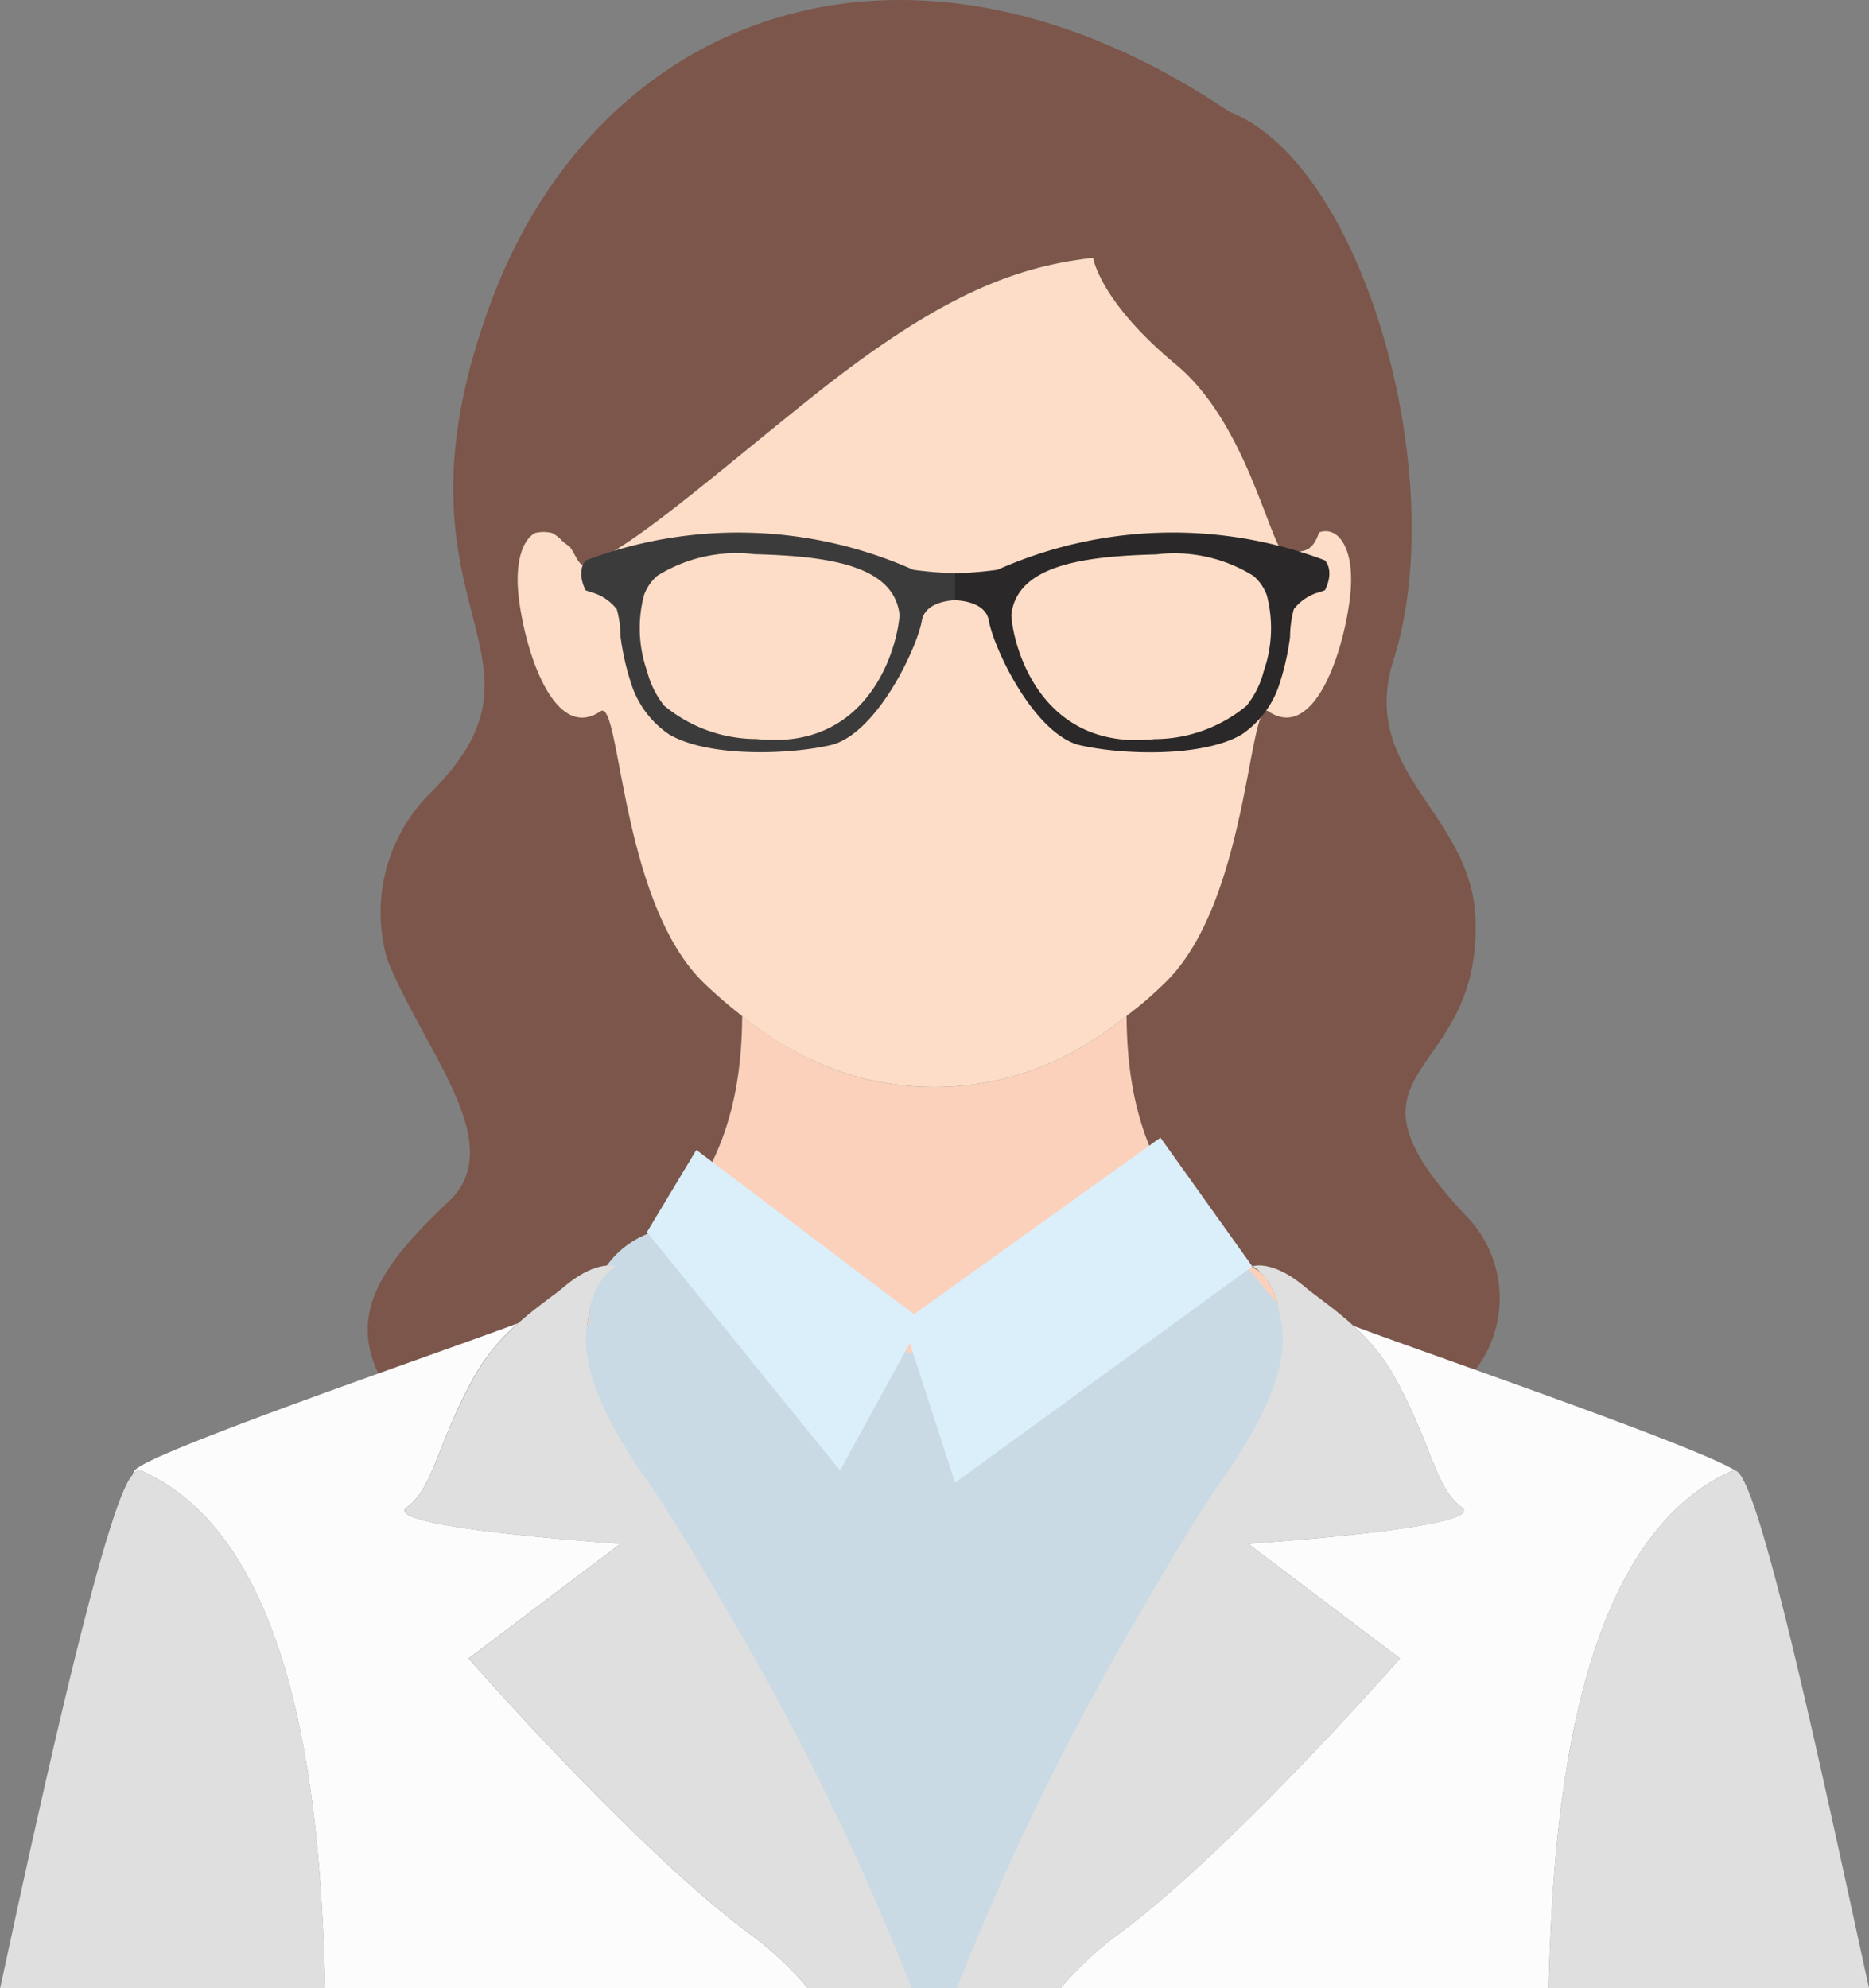
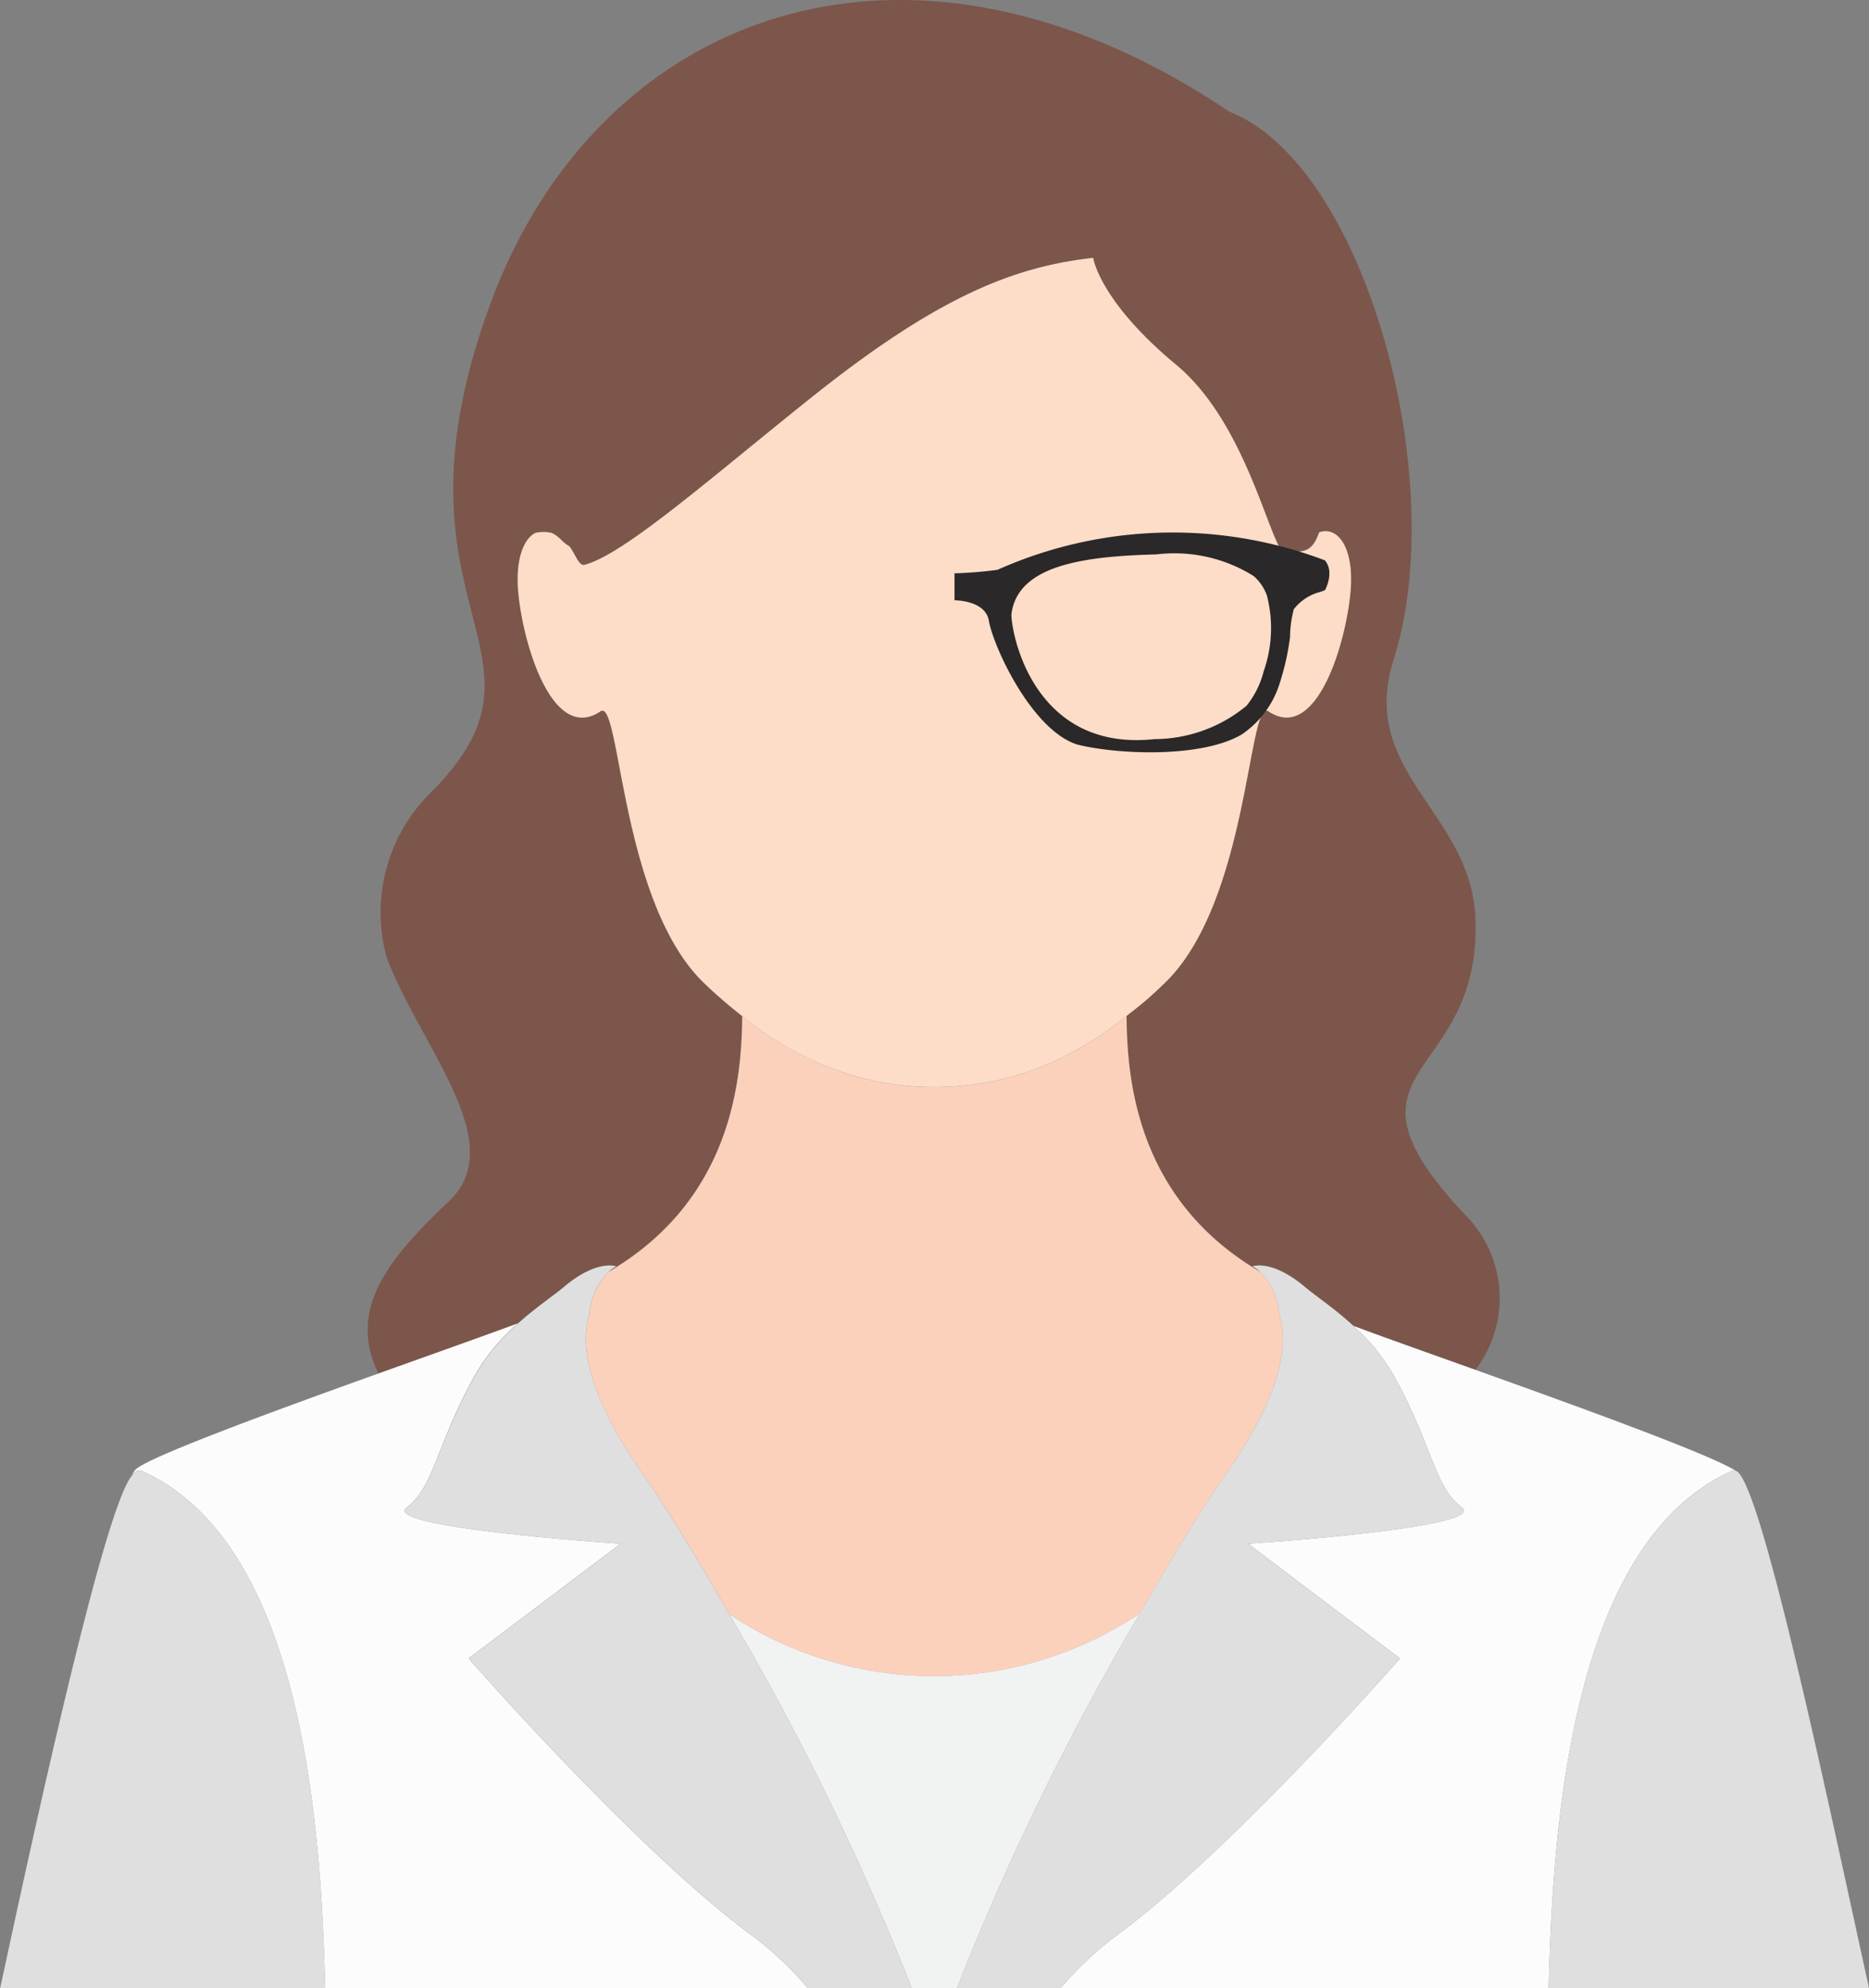
<svg xmlns="http://www.w3.org/2000/svg" width="60.006" height="63.83" viewBox="0 0 60.006 63.83">
  <rect x="0" y="0" width="60.006" height="63.83" fill="#808080" stroke="none" />
  <g id="Group_70505" data-name="Group 70505" transform="translate(0)">
    <g id="Group_145" data-name="Group 145" transform="translate(0 0)">
      <g id="Group_144" data-name="Group 144" transform="translate(11.806)">
        <path id="Path_479" data-name="Path 479" d="M458.529,332.109c1.08-.916,1.7-.675,1.7-.675a.985.985,0,0,0-.247.176l.089-.055c3.813-2.287,4.187-6,4.2-8.16a15.516,15.516,0,0,1-1.227-1.06c-2.7-2.6-2.675-9.185-3.326-8.721-1.488,1-2.441-1.977-2.628-3.742-.113-1.085.148-1.78.537-1.985a1.144,1.144,0,0,1,.533,0,1.1,1.1,0,0,1,.295.215,1.288,1.288,0,0,0,.276.219c.209.305.3.636.484.587,1.3-.341,4.166-2.894,7.383-5.453,4.063-3.234,6.475-4.126,8.941-4.4,0,0,.2,1.384,2.663,3.43s3.1,6.428,3.615,6.1c.312-.2.712.084.976-.716.613-.221,1.152.527,1,2-.186,1.766-1.14,4.743-2.628,3.742-.651-.465-.627,6.117-3.324,8.721-.195.187-.392.369-.594.547s-.421.344-.635.511c.016,2.158.388,5.874,4.2,8.161l.087.054a.961.961,0,0,0-.245-.174s.624-.241,1.706.675c.314.267.919.665,1.536,1.234.677.259,2.183.793,3.922,1.414a3.782,3.782,0,0,0-.35-4.994c-4.551-4.868.565-4.178.349-9.513-.138-3.394-3.779-4.669-2.624-8.3,1.837-5.778-.924-15.884-5.277-17.583-10.306-6.944-20.267-3.221-23.725,6.171-3.622,9.833,2.607,11.163-1.9,15.674a5.412,5.412,0,0,0-1.417,5.346c1.153,2.939,3.938,5.934,1.987,7.788s-3.266,3.452-2.264,5.533c1.924-.69,3.661-1.3,4.48-1.613C457.665,332.738,458.23,332.363,458.529,332.109Z" transform="translate(-452.254 -290.778)" fill="#7c564a" />
        <path id="Path_480" data-name="Path 480" d="M471.716,324.905l.013.01.016-.012Z" transform="translate(-443.453 -275.346)" fill="#fbd1bc" />
        <path id="Path_481" data-name="Path 481" d="M458.988,328.07c.613.87,1.593,2.454,2.691,4.373a11.857,11.857,0,0,0,13.188-.026c1.092-1.907,2.067-3.481,2.676-4.347,2.464-3.5,1.87-4.866,1.795-5.309a2.2,2.2,0,0,0-.614-1.308l-.087-.054c-3.815-2.287-4.187-6-4.2-8.161a12.312,12.312,0,0,1-1.385.966,9.755,9.755,0,0,1-1.945.877,9.226,9.226,0,0,1-1.9.394,9.425,9.425,0,0,1-2.418-.07,9.066,9.066,0,0,1-1.91-.52,10.335,10.335,0,0,1-1.962-1.035c-.283-.189-.552-.4-.819-.61-.016,2.158-.389,5.873-4.2,8.16l-.089.055a2.21,2.21,0,0,0-.613,1.307C457.119,323.2,456.524,324.574,458.988,328.07Z" transform="translate(-450.073 -280.622)" fill="#fbd1bc" />
        <path id="Path_482" data-name="Path 482" d="M465.56,322.463a9.066,9.066,0,0,0,1.91.52,9.425,9.425,0,0,0,2.418.07,9.23,9.23,0,0,0,1.9-.393,9.757,9.757,0,0,0,1.945-.877,12.316,12.316,0,0,0,1.385-.966c.213-.167.43-.333.635-.511s.4-.36.594-.548c2.7-2.6,2.674-9.185,3.324-8.721,1.488,1,2.443-1.976,2.629-3.742.155-1.475-.383-2.223-1-2-.264.8-.664.517-.976.716-.511.325-1.15-4.056-3.615-6.1s-2.663-3.43-2.663-3.43c-2.466.279-4.878,1.17-8.941,4.4-3.217,2.559-6.086,5.112-7.383,5.453-.181.049-.274-.282-.484-.587a1.289,1.289,0,0,1-.276-.219,1.1,1.1,0,0,0-.295-.215,1.144,1.144,0,0,0-.533,0c-.389.2-.651.9-.537,1.985.187,1.766,1.14,4.743,2.629,3.742.651-.465.627,6.117,3.326,8.721a15.5,15.5,0,0,0,1.227,1.06c.267.211.536.421.819.61A10.338,10.338,0,0,0,465.56,322.463Z" transform="translate(-450.755 -288.202)" fill="#fdddc7" />
        <path id="Path_483" data-name="Path 483" d="M471.725,324.917l.049.038.039-.055-.073.006Z" transform="translate(-443.449 -275.348)" fill="#f1f2f2" />
        <path id="Path_484" data-name="Path 484" d="M471.716,324.907l.013.01.049.038.039-.055-.073.006Z" transform="translate(-443.453 -275.348)" fill="none" />
      </g>
      <path id="Path_485" data-name="Path 485" d="M471.745,324.906h-.029l.013.01.049.038.039-.055Z" transform="translate(-431.648 -275.348)" fill="none" />
      <path id="Path_486" data-name="Path 486" d="M467.558,338.48a84.8,84.8,0,0,1,5.876-12.036,11.857,11.857,0,0,1-13.188.026,84.642,84.642,0,0,1,5.861,12.01Z" transform="translate(-436.835 -274.65)" fill="#f1f2f2" />
      <path id="Path_487" data-name="Path 487" d="M480.454,325.918c.821.611-5.863,1.1-6.763,1.157l-.039.055,4.816,3.635s-5.465,6.25-9.162,8.944a10.834,10.834,0,0,0-1.733,1.644h15.669c.129-5.163.707-14.314,5.892-16.609a.169.169,0,0,1,.107-.007c-.848-.533-5.019-2.045-8.345-3.234-1.74-.621-3.246-1.156-3.922-1.414a6.411,6.411,0,0,1,1.287,1.579C479.506,323.9,479.574,325.263,480.454,325.918Z" transform="translate(-433.521 -277.524)" fill="#fcfcfc" />
      <path id="Path_488" data-name="Path 488" d="M453.244,341.379h15.5a10.832,10.832,0,0,0-1.732-1.644c-3.7-2.694-9.162-8.944-9.162-8.944l4.878-3.683s-7.745-.51-6.865-1.165.948-2.022,2.193-4.251a6.546,6.546,0,0,1,1.374-1.66c-.819.309-2.556.924-4.48,1.613-3.478,1.247-7.547,2.739-7.814,3.106a1.22,1.22,0,0,0-.091.155c.112-.122.214-.177.3-.138C452.538,327.065,453.114,336.217,453.244,341.379Z" transform="translate(-442.804 -277.549)" fill="#fcfcfc" />
      <path id="Path_489" data-name="Path 489" d="M478.363,339.908h10.285c-1.422-6.5-3.513-16.43-4.285-16.616a.169.169,0,0,0-.107.007C479.07,325.593,478.492,334.745,478.363,339.908Z" transform="translate(-428.642 -276.078)" fill="#dfdfdf" />
      <path id="Path_490" data-name="Path 490" d="M448.672,323.3c-.09-.039-.192.016-.3.138-.841.927-2.883,10.147-4.243,16.471h10.44C454.436,334.745,453.859,325.593,448.672,323.3Z" transform="translate(-444.125 -276.078)" fill="#dfdfdf" />
-       <path id="Path_491" data-name="Path 491" d="M457.485,321.116a2.952,2.952,0,0,1,1.849-2.79c1.979-.855,8.44,3.844,8.44,3.844l9.232-4.7,4.484,5.412-10.683,19.654h-6.3l-8.071-19.37Z" transform="translate(-438.559 -278.708)" fill="#c9dae4" />
-       <path id="Path_492" data-name="Path 492" d="M460.013,316.323,467,321.6l7.913-5.671,2.951,4.135-9.545,6.943-1.451-4.484-2.242,4.088-6.2-7.649Z" transform="translate(-437.656 -279.406)" fill="#dbeffb" />
      <path id="Path_493" data-name="Path 493" d="M468.609,341.957a10.835,10.835,0,0,1,1.733-1.644c3.7-2.694,9.162-8.944,9.162-8.944l-4.816-3.635-.049-.038-.013-.01h.029l.073-.006c.9-.062,7.583-.546,6.763-1.157-.88-.655-.948-2.021-2.193-4.251a6.412,6.412,0,0,0-1.287-1.579c-.617-.568-1.223-.967-1.536-1.233-1.082-.918-1.706-.677-1.706-.677a.962.962,0,0,1,.245.174,2.2,2.2,0,0,1,.614,1.308c.076.443.669,1.814-1.795,5.309-.61.866-1.584,2.44-2.677,4.346a84.8,84.8,0,0,0-5.876,12.036Z" transform="translate(-434.558 -278.127)" fill="#dfdfdf" />
      <path id="Path_494" data-name="Path 494" d="M453.142,326.522c-.88.655,6.865,1.165,6.865,1.165l-4.878,3.683s5.465,6.25,9.162,8.944a10.832,10.832,0,0,1,1.732,1.644h3.329a84.641,84.641,0,0,0-5.861-12.01c-1.1-1.918-2.078-3.5-2.691-4.373-2.464-3.5-1.869-4.866-1.795-5.309a2.21,2.21,0,0,1,.613-1.307.984.984,0,0,1,.247-.176s-.624-.241-1.7.677c-.3.253-.864.627-1.451,1.152a6.546,6.546,0,0,0-1.374,1.66C454.09,324.5,454.022,325.867,453.142,326.522Z" transform="translate(-440.079 -278.127)" fill="#dfdfdf" />
    </g>
    <g id="Group_148" data-name="Group 148" transform="translate(18.661 17.111)">
      <g id="Group_146" data-name="Group 146">
-         <path id="Path_495" data-name="Path 495" d="M457.117,303.443c-.319.389,0,.956,0,.958a2.938,2.938,0,0,0,.283.094,1.566,1.566,0,0,1,.717.516,3.408,3.408,0,0,1,.121.892,8.29,8.29,0,0,0,.331,1.462,3.1,3.1,0,0,0,1.221,1.658c1.274.757,3.95.655,5.276.328,1.464-.453,2.708-3.15,2.846-3.983.1-.511.694-.626,1.047-.649v-.866a12.79,12.79,0,0,1-1.323-.11A13.816,13.816,0,0,0,457.117,303.443Zm5.474,5.732a4.649,4.649,0,0,1-2.952-1.07,2.92,2.92,0,0,1-.547-1.1,4.154,4.154,0,0,1-.1-2.453,1.5,1.5,0,0,1,.423-.616,4.809,4.809,0,0,1,3.119-.694c2.284.06,4.486.328,4.66,1.949C467.138,306.152,466.278,309.578,462.591,309.174Z" transform="translate(-456.975 -302.561)" fill="#3c3b3b" />
-       </g>
+         </g>
      <g id="Group_147" data-name="Group 147" transform="translate(11.984)">
        <path id="Path_496" data-name="Path 496" d="M466.607,303.743a12.956,12.956,0,0,1-1.352.112h-.028v.866h.028c.349.017.976.126,1.075.651.139.834,1.383,3.53,2.846,3.983,1.327.327,4,.428,5.276-.328a3.093,3.093,0,0,0,1.221-1.658A8.167,8.167,0,0,0,476,305.9a3.529,3.529,0,0,1,.121-.892,1.566,1.566,0,0,1,.717-.516,2.817,2.817,0,0,0,.283-.094s.32-.569,0-.958A13.812,13.812,0,0,0,466.607,303.743Zm8.545,3.265a2.9,2.9,0,0,1-.549,1.1,4.648,4.648,0,0,1-2.951,1.07c-3.687.4-4.548-3.022-4.6-3.981.174-1.621,2.376-1.889,4.66-1.949a4.8,4.8,0,0,1,3.118.694,1.5,1.5,0,0,1,.424.616A4.167,4.167,0,0,1,475.151,307.008Z" transform="translate(-465.227 -302.561)" fill="#2a2828" />
      </g>
    </g>
  </g>
</svg>